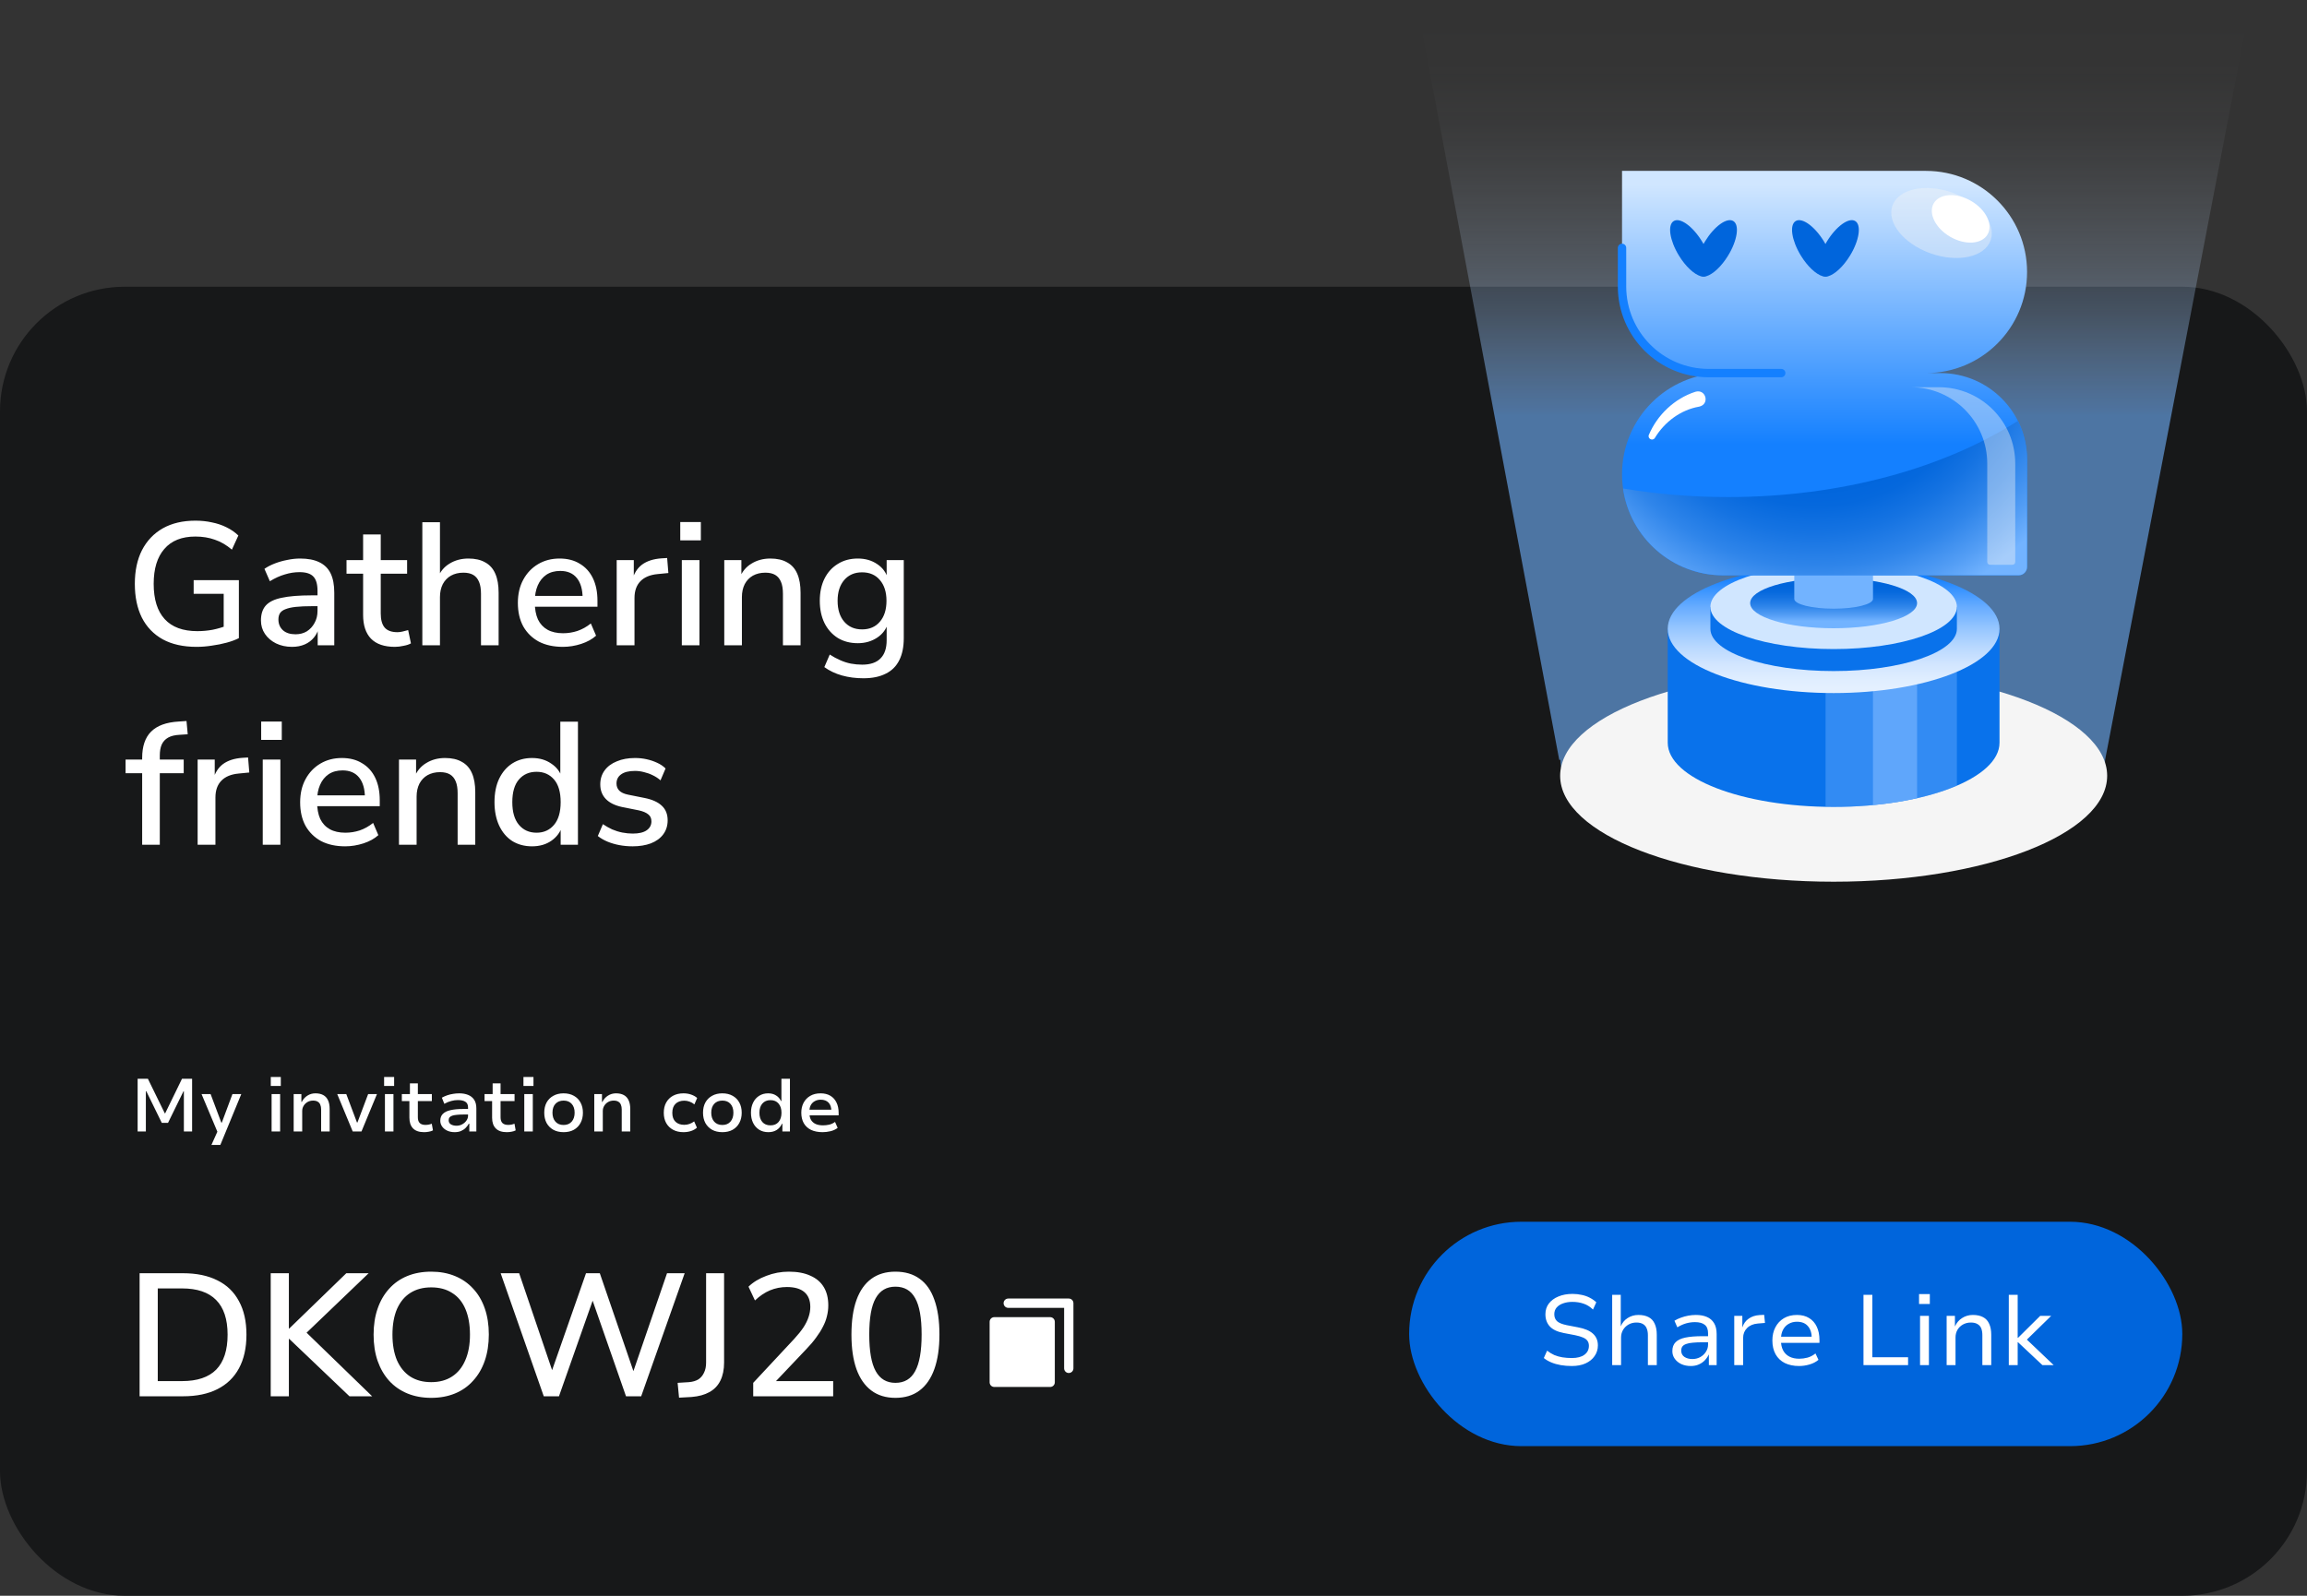
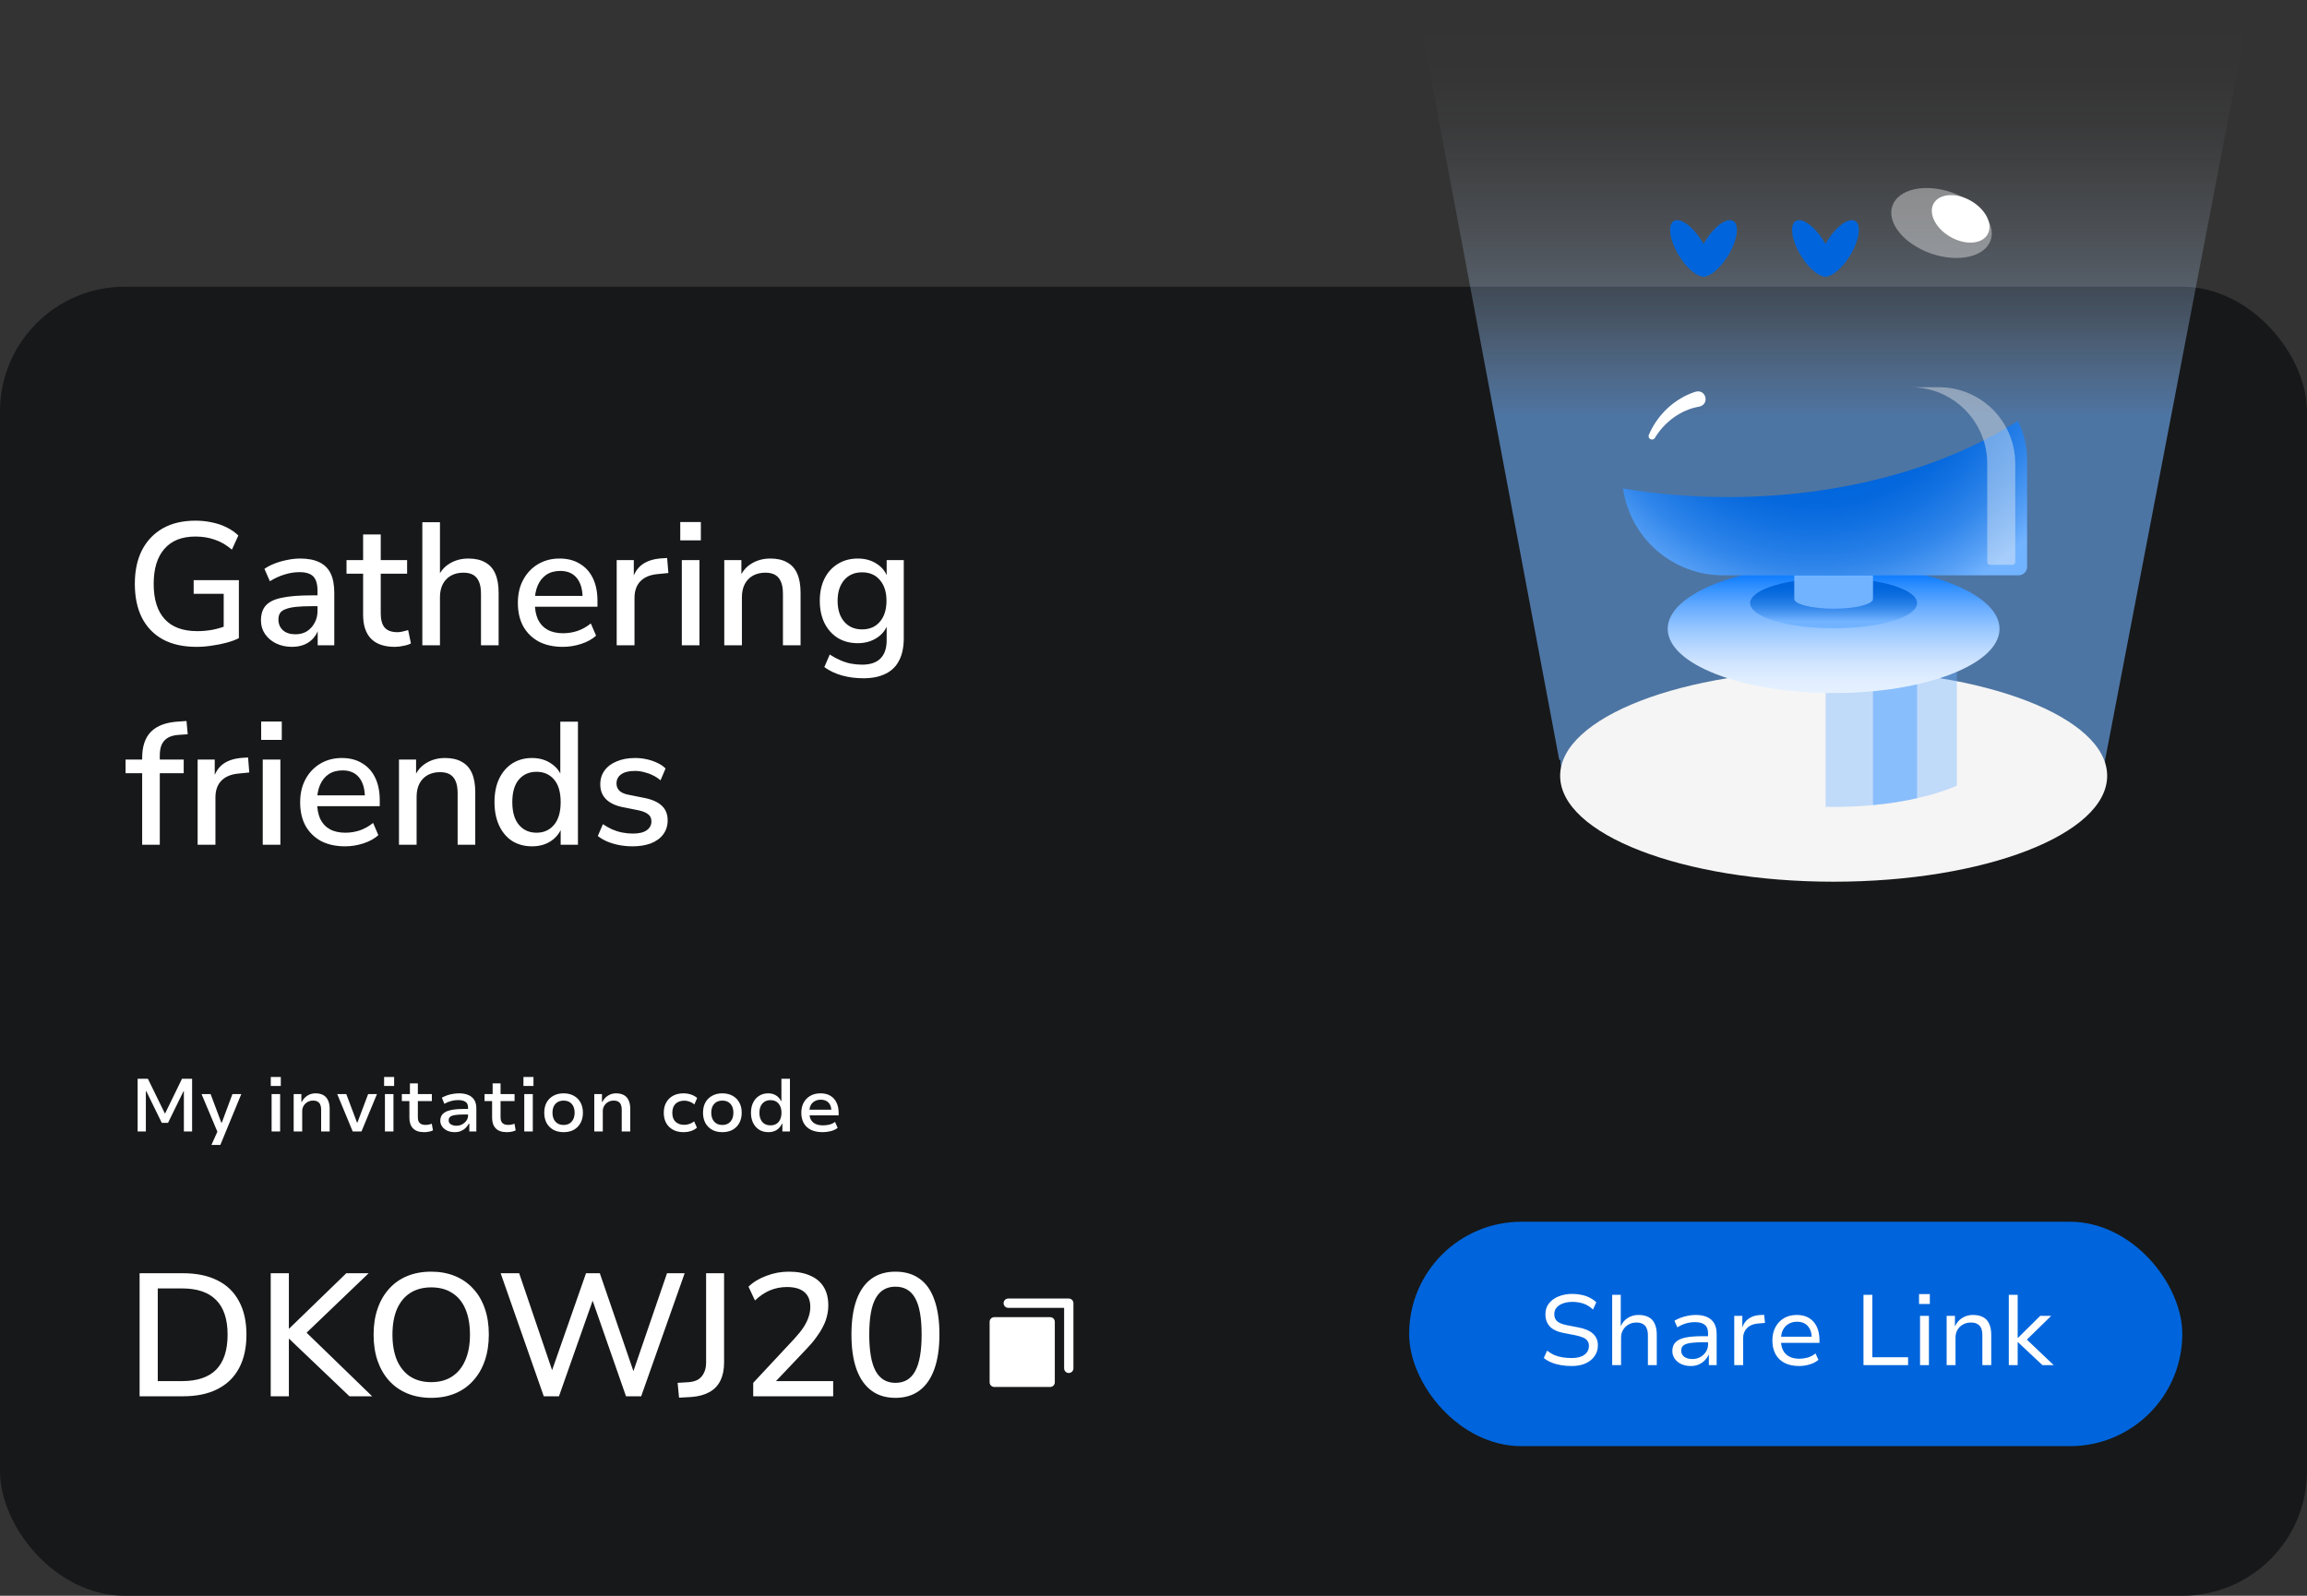
<svg xmlns="http://www.w3.org/2000/svg" width="185" height="128" viewBox="0 0 185 128" fill="none">
  <rect x="0" y="0" width="185" height="128" fill="#333333" stroke="none" />
  <rect y="23" width="185" height="105" rx="10" fill="#171819" />
  <path d="M15.768 51.886C14.695 51.886 13.789 51.685 13.052 51.284C12.315 50.873 11.755 50.29 11.372 49.534C10.999 48.778 10.812 47.877 10.812 46.832C10.812 45.786 11.003 44.886 11.386 44.13C11.778 43.374 12.333 42.79 13.052 42.38C13.78 41.969 14.653 41.764 15.67 41.764C16.137 41.764 16.58 41.81 17 41.904C17.42 41.988 17.807 42.118 18.162 42.296C18.526 42.473 18.843 42.692 19.114 42.954L18.596 44.088C18.157 43.714 17.7 43.448 17.224 43.29C16.757 43.122 16.239 43.038 15.67 43.038C14.578 43.038 13.747 43.369 13.178 44.032C12.609 44.685 12.324 45.618 12.324 46.832C12.324 48.073 12.618 49.016 13.206 49.66C13.794 50.304 14.667 50.626 15.824 50.626C16.244 50.626 16.655 50.588 17.056 50.514C17.467 50.43 17.859 50.313 18.232 50.164L17.938 50.892V47.63H15.53V46.538H19.156V51.186C18.885 51.326 18.559 51.447 18.176 51.55C17.803 51.652 17.406 51.732 16.986 51.788C16.575 51.853 16.169 51.886 15.768 51.886ZM23.418 51.886C22.942 51.886 22.513 51.792 22.13 51.606C21.757 51.419 21.463 51.167 21.248 50.85C21.034 50.532 20.926 50.173 20.926 49.772C20.926 49.268 21.052 48.871 21.304 48.582C21.566 48.283 21.99 48.073 22.578 47.952C23.176 47.821 23.978 47.756 24.986 47.756H25.644V48.624H25C24.496 48.624 24.072 48.642 23.726 48.68C23.381 48.717 23.106 48.778 22.9 48.862C22.695 48.936 22.546 49.044 22.452 49.184C22.368 49.324 22.326 49.492 22.326 49.688C22.326 50.042 22.448 50.332 22.69 50.556C22.933 50.77 23.269 50.878 23.698 50.878C24.044 50.878 24.347 50.798 24.608 50.64C24.87 50.472 25.075 50.248 25.224 49.968C25.383 49.688 25.462 49.366 25.462 49.002V47.392C25.462 46.86 25.35 46.477 25.126 46.244C24.902 46.01 24.534 45.894 24.02 45.894C23.628 45.894 23.236 45.954 22.844 46.076C22.452 46.188 22.051 46.37 21.64 46.622L21.206 45.628C21.449 45.46 21.729 45.315 22.046 45.194C22.364 45.072 22.695 44.979 23.04 44.914C23.395 44.839 23.736 44.802 24.062 44.802C24.688 44.802 25.201 44.9 25.602 45.096C26.013 45.292 26.316 45.59 26.512 45.992C26.708 46.393 26.806 46.911 26.806 47.546V51.76H25.476V50.234H25.602C25.528 50.579 25.388 50.878 25.182 51.13C24.986 51.372 24.739 51.559 24.44 51.69C24.142 51.82 23.801 51.886 23.418 51.886ZM31.666 51.886C30.816 51.886 30.177 51.666 29.748 51.228C29.328 50.789 29.118 50.154 29.118 49.324V46.02H27.788V44.928H29.118V42.87H30.532V44.928H32.646V46.02H30.532V49.212C30.532 49.706 30.634 50.08 30.84 50.332C31.054 50.584 31.4 50.71 31.876 50.71C32.016 50.71 32.156 50.691 32.296 50.654C32.445 50.616 32.59 50.579 32.73 50.542L32.954 51.606C32.814 51.69 32.618 51.755 32.366 51.802C32.123 51.858 31.89 51.886 31.666 51.886ZM33.867 51.76V41.89H35.281V46.384H35.085C35.29 45.861 35.612 45.469 36.051 45.208C36.49 44.937 36.994 44.802 37.563 44.802C38.104 44.802 38.552 44.904 38.907 45.11C39.271 45.306 39.542 45.609 39.719 46.02C39.896 46.421 39.985 46.93 39.985 47.546V51.76H38.571V47.63C38.571 47.238 38.52 46.92 38.417 46.678C38.314 46.426 38.16 46.239 37.955 46.118C37.75 45.996 37.484 45.936 37.157 45.936C36.784 45.936 36.452 46.015 36.163 46.174C35.883 46.332 35.664 46.561 35.505 46.86C35.356 47.158 35.281 47.504 35.281 47.896V51.76H33.867ZM45.139 51.886C44.393 51.886 43.749 51.746 43.208 51.466C42.675 51.176 42.26 50.77 41.962 50.248C41.672 49.716 41.528 49.086 41.528 48.358C41.528 47.648 41.672 47.028 41.962 46.496C42.251 45.964 42.648 45.548 43.151 45.25C43.656 44.951 44.23 44.802 44.873 44.802C45.508 44.802 46.05 44.942 46.498 45.222C46.955 45.492 47.305 45.88 47.547 46.384C47.79 46.888 47.911 47.49 47.911 48.19V48.666H42.648V47.798H46.959L46.721 47.994C46.721 47.294 46.568 46.752 46.26 46.37C45.952 45.987 45.508 45.796 44.929 45.796C44.491 45.796 44.117 45.898 43.809 46.104C43.511 46.309 43.282 46.594 43.123 46.958C42.965 47.322 42.886 47.746 42.886 48.232V48.316C42.886 48.857 42.969 49.314 43.138 49.688C43.315 50.052 43.572 50.327 43.907 50.514C44.243 50.7 44.659 50.794 45.154 50.794C45.545 50.794 45.928 50.733 46.301 50.612C46.684 50.481 47.044 50.28 47.38 50.01L47.8 50.99C47.492 51.27 47.095 51.489 46.609 51.648C46.124 51.806 45.634 51.886 45.139 51.886ZM49.453 51.76V44.928H50.825V46.566H50.685C50.834 46.006 51.1 45.581 51.483 45.292C51.875 45.002 52.393 44.834 53.037 44.788L53.499 44.76L53.597 45.964L52.743 46.048C52.136 46.104 51.674 46.295 51.357 46.622C51.04 46.948 50.881 47.396 50.881 47.966V51.76H49.453ZM54.55 43.346V41.876H56.202V43.346H54.55ZM54.676 51.76V44.928H56.09V51.76H54.676ZM58.08 51.76V44.928H59.452V46.384H59.298C59.503 45.861 59.825 45.469 60.264 45.208C60.703 44.937 61.207 44.802 61.776 44.802C62.317 44.802 62.765 44.904 63.12 45.11C63.484 45.306 63.755 45.609 63.932 46.02C64.109 46.421 64.198 46.93 64.198 47.546V51.76H62.784V47.63C62.784 47.238 62.733 46.92 62.63 46.678C62.527 46.426 62.373 46.239 62.168 46.118C61.963 45.996 61.697 45.936 61.37 45.936C60.997 45.936 60.665 46.015 60.376 46.174C60.096 46.332 59.877 46.561 59.718 46.86C59.569 47.158 59.494 47.504 59.494 47.896V51.76H58.08ZM69.24 54.406C68.624 54.406 68.05 54.331 67.518 54.182C66.986 54.032 66.515 53.808 66.104 53.51L66.538 52.502C66.809 52.679 67.084 52.828 67.364 52.95C67.654 53.08 67.943 53.174 68.232 53.23C68.531 53.286 68.834 53.314 69.142 53.314C69.796 53.314 70.286 53.146 70.612 52.81C70.939 52.483 71.102 51.998 71.102 51.354V49.926H71.228C71.088 50.439 70.794 50.845 70.346 51.144C69.898 51.442 69.38 51.592 68.792 51.592C68.176 51.592 67.64 51.452 67.182 51.172C66.725 50.882 66.37 50.486 66.118 49.982C65.866 49.468 65.74 48.871 65.74 48.19C65.74 47.508 65.866 46.916 66.118 46.412C66.37 45.908 66.725 45.516 67.182 45.236C67.64 44.946 68.176 44.802 68.792 44.802C69.39 44.802 69.908 44.951 70.346 45.25C70.794 45.548 71.084 45.954 71.214 46.468H71.102V44.928H72.474V51.186C72.474 51.895 72.353 52.488 72.11 52.964C71.868 53.449 71.504 53.808 71.018 54.042C70.542 54.284 69.95 54.406 69.24 54.406ZM69.128 50.486C69.735 50.486 70.211 50.28 70.556 49.87C70.911 49.459 71.088 48.899 71.088 48.19C71.088 47.49 70.911 46.934 70.556 46.524C70.211 46.113 69.735 45.908 69.128 45.908C68.531 45.908 68.055 46.113 67.7 46.524C67.346 46.934 67.168 47.49 67.168 48.19C67.168 48.899 67.346 49.459 67.7 49.87C68.055 50.28 68.531 50.486 69.128 50.486ZM11.4 67.76V62.02H10.07V60.928H11.806L11.4 61.306V60.802C11.4 59.868 11.638 59.164 12.114 58.688C12.599 58.202 13.341 57.932 14.34 57.876L14.956 57.834L15.054 58.898L14.41 58.94C14.027 58.958 13.719 59.033 13.486 59.164C13.253 59.294 13.08 59.481 12.968 59.724C12.865 59.957 12.814 60.251 12.814 60.606V61.152L12.618 60.928H14.732V62.02H12.814V67.76H11.4ZM15.848 67.76V60.928H17.22V62.566H17.079C17.229 62.006 17.495 61.581 17.878 61.292C18.27 61.002 18.788 60.834 19.431 60.788L19.893 60.76L19.991 61.964L19.137 62.048C18.531 62.104 18.069 62.295 17.752 62.622C17.434 62.948 17.276 63.396 17.276 63.966V67.76H15.848ZM20.944 59.346V57.876H22.596V59.346H20.944ZM21.07 67.76V60.928H22.484V67.76H21.07ZM27.68 67.886C26.934 67.886 26.29 67.746 25.748 67.466C25.216 67.176 24.801 66.77 24.503 66.248C24.213 65.716 24.069 65.086 24.069 64.358C24.069 63.648 24.213 63.028 24.503 62.496C24.792 61.964 25.189 61.548 25.692 61.25C26.197 60.951 26.77 60.802 27.415 60.802C28.049 60.802 28.59 60.942 29.038 61.222C29.496 61.492 29.846 61.88 30.088 62.384C30.331 62.888 30.453 63.49 30.453 64.19V64.666H25.189V63.798H29.5L29.262 63.994C29.262 63.294 29.108 62.752 28.8 62.37C28.492 61.987 28.049 61.796 27.471 61.796C27.032 61.796 26.659 61.898 26.351 62.104C26.052 62.309 25.823 62.594 25.665 62.958C25.506 63.322 25.427 63.746 25.427 64.232V64.316C25.427 64.857 25.511 65.314 25.678 65.688C25.856 66.052 26.113 66.327 26.448 66.514C26.785 66.7 27.2 66.794 27.695 66.794C28.087 66.794 28.469 66.733 28.843 66.612C29.225 66.481 29.584 66.28 29.921 66.01L30.34 66.99C30.032 67.27 29.636 67.489 29.151 67.648C28.665 67.806 28.175 67.886 27.68 67.886ZM31.994 67.76V60.928H33.366V62.384H33.212C33.417 61.861 33.739 61.469 34.178 61.208C34.617 60.937 35.121 60.802 35.69 60.802C36.231 60.802 36.679 60.904 37.034 61.11C37.398 61.306 37.669 61.609 37.846 62.02C38.023 62.421 38.112 62.93 38.112 63.546V67.76H36.698V63.63C36.698 63.238 36.647 62.92 36.544 62.678C36.441 62.426 36.287 62.239 36.082 62.118C35.877 61.996 35.611 61.936 35.284 61.936C34.911 61.936 34.579 62.015 34.29 62.174C34.01 62.332 33.791 62.561 33.632 62.86C33.483 63.158 33.408 63.504 33.408 63.896V67.76H31.994ZM42.664 67.886C42.067 67.886 41.54 67.746 41.082 67.466C40.634 67.176 40.284 66.766 40.032 66.234C39.78 65.692 39.654 65.062 39.654 64.344C39.654 63.606 39.78 62.976 40.032 62.454C40.284 61.931 40.634 61.525 41.082 61.236C41.54 60.946 42.067 60.802 42.664 60.802C43.262 60.802 43.775 60.951 44.204 61.25C44.643 61.539 44.937 61.931 45.086 62.426H44.932V57.89H46.346V67.76H44.96V66.22H45.1C44.951 66.724 44.657 67.13 44.218 67.438C43.789 67.736 43.271 67.886 42.664 67.886ZM43.028 66.794C43.607 66.794 44.074 66.584 44.428 66.164C44.783 65.744 44.96 65.137 44.96 64.344C44.96 63.541 44.783 62.934 44.428 62.524C44.074 62.113 43.607 61.908 43.028 61.908C42.44 61.908 41.969 62.113 41.614 62.524C41.26 62.934 41.082 63.541 41.082 64.344C41.082 65.137 41.26 65.744 41.614 66.164C41.969 66.584 42.44 66.794 43.028 66.794ZM50.726 67.886C50.362 67.886 50.007 67.853 49.662 67.788C49.317 67.722 48.999 67.629 48.71 67.508C48.421 67.386 48.164 67.237 47.94 67.06L48.346 66.108C48.579 66.266 48.827 66.406 49.088 66.528C49.349 66.64 49.62 66.724 49.9 66.78C50.189 66.836 50.469 66.864 50.74 66.864C51.235 66.864 51.608 66.775 51.86 66.598C52.112 66.42 52.238 66.182 52.238 65.884C52.238 65.641 52.154 65.454 51.986 65.324C51.818 65.184 51.566 65.076 51.23 65.002L49.9 64.736C49.321 64.614 48.883 64.4 48.584 64.092C48.285 63.784 48.136 63.392 48.136 62.916C48.136 62.486 48.253 62.113 48.486 61.796C48.719 61.478 49.046 61.236 49.466 61.068C49.886 60.89 50.371 60.802 50.922 60.802C51.239 60.802 51.547 60.834 51.846 60.9C52.145 60.965 52.425 61.058 52.686 61.18C52.957 61.301 53.185 61.455 53.372 61.642L52.966 62.594C52.789 62.435 52.583 62.3 52.35 62.188C52.126 62.076 51.893 61.992 51.65 61.936C51.407 61.87 51.165 61.838 50.922 61.838C50.427 61.838 50.054 61.931 49.802 62.118C49.559 62.295 49.438 62.538 49.438 62.846C49.438 63.079 49.513 63.27 49.662 63.42C49.811 63.569 50.045 63.676 50.362 63.742L51.692 64.008C52.299 64.129 52.756 64.334 53.064 64.624C53.381 64.913 53.54 65.305 53.54 65.8C53.54 66.229 53.423 66.602 53.19 66.92C52.957 67.237 52.625 67.48 52.196 67.648C51.776 67.806 51.286 67.886 50.726 67.886Z" fill="white" />
  <path d="M11.037 90.76V86.53H11.859L13.215 89.302H13.245L14.595 86.53H15.405V90.76H14.745V87.532H14.715L13.473 90.07H12.975L11.733 87.532H11.697V90.76H11.037ZM16.954 91.84L17.555 90.502V91.072L16.163 87.76H16.889L17.747 90.046H17.788L18.64 87.76H19.349L17.669 91.84H16.954ZM21.714 87.106V86.386H22.518V87.106H21.714ZM21.78 90.76V87.76H22.464V90.76H21.78ZM23.55 90.76V87.76H24.168V88.384H24.204C24.308 88.172 24.456 88.006 24.648 87.886C24.84 87.762 25.054 87.7 25.29 87.7C25.542 87.7 25.752 87.746 25.92 87.838C26.092 87.93 26.22 88.07 26.304 88.258C26.392 88.442 26.436 88.676 26.436 88.96V90.76H25.752V88.99C25.752 88.846 25.73 88.722 25.686 88.618C25.646 88.51 25.578 88.428 25.482 88.372C25.39 88.312 25.266 88.282 25.11 88.282C24.942 88.282 24.792 88.32 24.66 88.396C24.528 88.472 24.424 88.574 24.348 88.702C24.272 88.826 24.234 88.964 24.234 89.116V90.76H23.55ZM28.285 90.76L27.043 87.76H27.769L28.627 90.04H28.663L29.521 87.76H30.229L28.987 90.76H28.285ZM30.802 87.106V86.386H31.606V87.106H30.802ZM30.868 90.76V87.76H31.552V90.76H30.868ZM34.006 90.814C33.614 90.814 33.32 90.714 33.124 90.514C32.928 90.314 32.83 90.028 32.83 89.656V88.324H32.224V87.76H32.872V86.902H33.508V87.76H34.63V88.324H33.508V89.62C33.508 89.828 33.558 89.982 33.658 90.082C33.762 90.182 33.914 90.232 34.114 90.232C34.206 90.232 34.294 90.224 34.378 90.208C34.462 90.192 34.544 90.168 34.624 90.136L34.72 90.67C34.62 90.722 34.508 90.758 34.384 90.778C34.264 90.802 34.138 90.814 34.006 90.814ZM36.459 90.814C36.239 90.814 36.041 90.774 35.865 90.694C35.693 90.614 35.557 90.504 35.457 90.364C35.357 90.224 35.307 90.068 35.307 89.896C35.307 89.668 35.375 89.486 35.511 89.35C35.647 89.21 35.851 89.11 36.123 89.05C36.395 88.986 36.737 88.954 37.149 88.954H37.635V89.398H37.191C36.983 89.398 36.803 89.406 36.651 89.422C36.503 89.434 36.379 89.456 36.279 89.488C36.179 89.52 36.103 89.566 36.051 89.626C36.003 89.686 35.979 89.762 35.979 89.854C35.979 90.006 36.039 90.118 36.159 90.19C36.279 90.262 36.431 90.298 36.615 90.298C36.779 90.298 36.929 90.26 37.065 90.184C37.205 90.108 37.317 90.01 37.401 89.89C37.489 89.766 37.533 89.634 37.533 89.494V88.834C37.533 88.618 37.463 88.466 37.323 88.378C37.183 88.286 36.979 88.24 36.711 88.24C36.539 88.24 36.365 88.264 36.189 88.312C36.013 88.356 35.827 88.432 35.631 88.54L35.433 88.048C35.573 87.972 35.717 87.908 35.865 87.856C36.017 87.804 36.173 87.766 36.333 87.742C36.497 87.714 36.663 87.7 36.831 87.7C37.099 87.7 37.335 87.742 37.539 87.826C37.747 87.91 37.909 88.04 38.025 88.216C38.141 88.392 38.199 88.622 38.199 88.906V90.76H37.635V90.136H37.593C37.529 90.256 37.445 90.368 37.341 90.472C37.237 90.576 37.111 90.66 36.963 90.724C36.819 90.784 36.651 90.814 36.459 90.814ZM40.639 90.814C40.246 90.814 39.953 90.714 39.757 90.514C39.56 90.314 39.462 90.028 39.462 89.656V88.324H38.856V87.76H39.505V86.902H40.141V87.76H41.263V88.324H40.141V89.62C40.141 89.828 40.191 89.982 40.291 90.082C40.395 90.182 40.547 90.232 40.746 90.232C40.839 90.232 40.926 90.224 41.011 90.208C41.094 90.192 41.176 90.168 41.257 90.136L41.352 90.67C41.252 90.722 41.141 90.758 41.017 90.778C40.897 90.802 40.77 90.814 40.639 90.814ZM41.976 87.106V86.386H42.78V87.106H41.976ZM42.042 90.76V87.76H42.726V90.76H42.042ZM45.197 90.814C44.877 90.814 44.602 90.75 44.37 90.622C44.138 90.49 43.958 90.308 43.83 90.076C43.706 89.84 43.644 89.566 43.644 89.254C43.644 88.942 43.706 88.67 43.83 88.438C43.958 88.206 44.138 88.026 44.37 87.898C44.602 87.766 44.876 87.7 45.191 87.7C45.511 87.7 45.788 87.766 46.02 87.898C46.252 88.026 46.429 88.206 46.553 88.438C46.681 88.67 46.745 88.942 46.745 89.254C46.745 89.566 46.681 89.84 46.553 90.076C46.429 90.308 46.252 90.49 46.02 90.622C45.788 90.75 45.514 90.814 45.197 90.814ZM45.191 90.238C45.471 90.238 45.69 90.148 45.846 89.968C46.002 89.788 46.08 89.55 46.08 89.254C46.08 88.954 46.002 88.718 45.846 88.546C45.69 88.37 45.474 88.282 45.197 88.282C44.917 88.282 44.697 88.37 44.538 88.546C44.382 88.718 44.303 88.954 44.303 89.254C44.303 89.55 44.382 89.788 44.538 89.968C44.697 90.148 44.916 90.238 45.191 90.238ZM47.655 90.76V87.76H48.273V88.384H48.309C48.413 88.172 48.561 88.006 48.753 87.886C48.945 87.762 49.159 87.7 49.395 87.7C49.647 87.7 49.857 87.746 50.025 87.838C50.197 87.93 50.325 88.07 50.409 88.258C50.497 88.442 50.541 88.676 50.541 88.96V90.76H49.857V88.99C49.857 88.846 49.835 88.722 49.791 88.618C49.751 88.51 49.683 88.428 49.587 88.372C49.495 88.312 49.371 88.282 49.215 88.282C49.047 88.282 48.897 88.32 48.765 88.396C48.633 88.472 48.529 88.574 48.453 88.702C48.377 88.826 48.339 88.964 48.339 89.116V90.76H47.655ZM54.801 90.814C54.485 90.814 54.209 90.75 53.973 90.622C53.737 90.494 53.553 90.314 53.421 90.082C53.293 89.85 53.229 89.576 53.229 89.26C53.229 88.944 53.293 88.67 53.421 88.438C53.553 88.202 53.737 88.02 53.973 87.892C54.213 87.764 54.491 87.7 54.807 87.7C55.031 87.7 55.239 87.734 55.431 87.802C55.623 87.87 55.781 87.96 55.905 88.072L55.683 88.588C55.571 88.492 55.443 88.418 55.299 88.366C55.159 88.314 55.019 88.288 54.879 88.288C54.579 88.288 54.343 88.372 54.171 88.54C53.999 88.708 53.913 88.95 53.913 89.266C53.913 89.578 53.999 89.816 54.171 89.98C54.343 90.144 54.577 90.226 54.873 90.226C55.017 90.226 55.157 90.202 55.293 90.154C55.433 90.102 55.557 90.034 55.665 89.95L55.887 90.454C55.767 90.566 55.613 90.654 55.425 90.718C55.237 90.782 55.029 90.814 54.801 90.814ZM57.93 90.814C57.61 90.814 57.334 90.75 57.102 90.622C56.87 90.49 56.69 90.308 56.562 90.076C56.438 89.84 56.376 89.566 56.376 89.254C56.376 88.942 56.438 88.67 56.562 88.438C56.69 88.206 56.87 88.026 57.102 87.898C57.334 87.766 57.608 87.7 57.924 87.7C58.244 87.7 58.52 87.766 58.752 87.898C58.984 88.026 59.162 88.206 59.286 88.438C59.414 88.67 59.478 88.942 59.478 89.254C59.478 89.566 59.414 89.84 59.286 90.076C59.162 90.308 58.984 90.49 58.752 90.622C58.52 90.75 58.246 90.814 57.93 90.814ZM57.924 90.238C58.204 90.238 58.422 90.148 58.578 89.968C58.734 89.788 58.812 89.55 58.812 89.254C58.812 88.954 58.734 88.718 58.578 88.546C58.422 88.37 58.206 88.282 57.93 88.282C57.65 88.282 57.43 88.37 57.27 88.546C57.114 88.718 57.036 88.954 57.036 89.254C57.036 89.55 57.114 89.788 57.27 89.968C57.43 90.148 57.648 90.238 57.924 90.238ZM61.618 90.814C61.33 90.814 61.082 90.748 60.874 90.616C60.666 90.484 60.504 90.3 60.388 90.064C60.276 89.828 60.22 89.558 60.22 89.254C60.22 88.954 60.276 88.688 60.388 88.456C60.5 88.22 60.66 88.036 60.868 87.904C61.076 87.768 61.32 87.7 61.6 87.7C61.848 87.7 62.058 87.756 62.23 87.868C62.406 87.976 62.538 88.124 62.626 88.312H62.662V86.53H63.346V90.76H62.74V90.142H62.704C62.604 90.362 62.46 90.53 62.272 90.646C62.088 90.758 61.87 90.814 61.618 90.814ZM61.786 90.268C62.066 90.268 62.282 90.178 62.434 89.998C62.59 89.814 62.668 89.568 62.668 89.26C62.668 88.948 62.59 88.702 62.434 88.522C62.282 88.338 62.066 88.246 61.786 88.246C61.51 88.246 61.292 88.338 61.132 88.522C60.976 88.702 60.898 88.948 60.898 89.26C60.898 89.568 60.976 89.814 61.132 89.998C61.288 90.178 61.506 90.268 61.786 90.268ZM65.973 90.814C65.613 90.814 65.303 90.754 65.043 90.634C64.787 90.51 64.591 90.33 64.455 90.094C64.323 89.858 64.257 89.578 64.257 89.254C64.257 88.958 64.317 88.694 64.437 88.462C64.561 88.226 64.739 88.04 64.971 87.904C65.203 87.768 65.481 87.7 65.805 87.7C66.109 87.7 66.369 87.764 66.585 87.892C66.801 88.02 66.965 88.2 67.077 88.432C67.193 88.664 67.251 88.942 67.251 89.266V89.464H64.779V89.014H66.777L66.669 89.14C66.669 88.832 66.593 88.6 66.441 88.444C66.293 88.288 66.083 88.21 65.811 88.21C65.635 88.21 65.479 88.248 65.343 88.324C65.207 88.396 65.099 88.502 65.019 88.642C64.943 88.782 64.905 88.956 64.905 89.164V89.248C64.905 89.48 64.947 89.672 65.031 89.824C65.119 89.972 65.245 90.084 65.409 90.16C65.573 90.232 65.769 90.268 65.997 90.268C66.157 90.268 66.321 90.25 66.489 90.214C66.661 90.174 66.819 90.1 66.963 89.992L67.173 90.472C67.009 90.596 66.819 90.684 66.603 90.736C66.387 90.788 66.177 90.814 65.973 90.814Z" fill="white" />
  <path d="M11.195 112V102.13H14.681C15.764 102.13 16.683 102.321 17.439 102.704C18.195 103.077 18.769 103.633 19.161 104.37C19.562 105.098 19.763 105.994 19.763 107.058C19.763 108.122 19.562 109.023 19.161 109.76C18.769 110.488 18.195 111.043 17.439 111.426C16.683 111.809 15.764 112 14.681 112H11.195ZM12.651 110.782H14.597C15.819 110.782 16.734 110.474 17.341 109.858C17.948 109.233 18.251 108.299 18.251 107.058C18.251 105.817 17.943 104.888 17.327 104.272C16.72 103.656 15.81 103.348 14.597 103.348H12.651V110.782ZM21.709 112V102.13H23.165V106.568H23.192L27.77 102.13H29.562L24.201 107.268L24.229 106.554L29.843 112H28.023L23.192 107.394H23.165V112H21.709ZM34.578 112.126C33.879 112.126 33.244 112.009 32.675 111.776C32.105 111.543 31.615 111.202 31.204 110.754C30.803 110.306 30.495 109.774 30.28 109.158C30.066 108.533 29.959 107.833 29.959 107.058C29.959 106.283 30.066 105.588 30.28 104.972C30.495 104.347 30.803 103.815 31.204 103.376C31.606 102.928 32.091 102.587 32.66 102.354C33.23 102.121 33.869 102.004 34.578 102.004C35.279 102.004 35.913 102.121 36.483 102.354C37.052 102.587 37.537 102.923 37.938 103.362C38.349 103.801 38.662 104.333 38.877 104.958C39.091 105.574 39.199 106.269 39.199 107.044C39.199 107.819 39.091 108.519 38.877 109.144C38.662 109.769 38.349 110.306 37.938 110.754C37.537 111.202 37.052 111.543 36.483 111.776C35.913 112.009 35.279 112.126 34.578 112.126ZM34.578 110.866C35.232 110.866 35.787 110.717 36.245 110.418C36.711 110.119 37.066 109.685 37.309 109.116C37.56 108.547 37.687 107.861 37.687 107.058C37.687 106.255 37.565 105.569 37.322 105C37.08 104.431 36.725 104.001 36.258 103.712C35.801 103.413 35.241 103.264 34.578 103.264C33.925 103.264 33.365 103.413 32.898 103.712C32.441 104.001 32.087 104.431 31.834 105C31.592 105.569 31.471 106.255 31.471 107.058C31.471 107.851 31.592 108.537 31.834 109.116C32.087 109.685 32.441 110.119 32.898 110.418C33.365 110.717 33.925 110.866 34.578 110.866ZM43.605 112L40.148 102.13H41.632L44.529 110.656H44.011L46.993 102.13H48.099L51.026 110.656H50.563L53.489 102.13H54.904L51.417 112H50.2L47.371 103.894H47.679L44.824 112H43.605ZM54.453 112.112L54.34 110.922L55.251 110.866C55.559 110.838 55.81 110.763 56.007 110.642C56.203 110.511 56.352 110.334 56.455 110.11C56.566 109.886 56.623 109.615 56.623 109.298V102.13H58.065V109.298C58.065 109.858 57.967 110.339 57.77 110.74C57.575 111.141 57.281 111.449 56.889 111.664C56.506 111.879 56.03 112.009 55.461 112.056L54.453 112.112ZM60.401 112V110.922L63.691 107.394C63.999 107.058 64.246 106.75 64.433 106.47C64.62 106.181 64.755 105.905 64.839 105.644C64.932 105.373 64.979 105.103 64.979 104.832C64.979 104.309 64.82 103.913 64.503 103.642C64.186 103.371 63.719 103.236 63.103 103.236C62.627 103.236 62.174 103.325 61.745 103.502C61.325 103.679 60.924 103.95 60.541 104.314L60.023 103.208C60.396 102.844 60.872 102.555 61.451 102.34C62.03 102.116 62.632 102.004 63.257 102.004C63.938 102.004 64.512 102.111 64.979 102.326C65.455 102.531 65.814 102.835 66.057 103.236C66.3 103.637 66.421 104.127 66.421 104.706C66.421 105.005 66.384 105.299 66.309 105.588C66.244 105.868 66.136 106.148 65.987 106.428C65.847 106.708 65.665 106.997 65.441 107.296C65.226 107.595 64.965 107.903 64.657 108.22L61.843 111.188V110.782H66.813V112H60.401ZM71.805 112.126C71.04 112.126 70.396 111.93 69.874 111.538C69.351 111.146 68.954 110.577 68.683 109.83C68.413 109.074 68.278 108.15 68.278 107.058C68.278 105.947 68.413 105.019 68.683 104.272C68.954 103.525 69.351 102.961 69.874 102.578C70.396 102.195 71.04 102.004 71.805 102.004C72.58 102.004 73.229 102.195 73.751 102.578C74.274 102.951 74.666 103.511 74.927 104.258C75.198 105.005 75.334 105.933 75.334 107.044C75.334 108.136 75.198 109.06 74.927 109.816C74.657 110.572 74.26 111.146 73.737 111.538C73.215 111.93 72.571 112.126 71.805 112.126ZM71.805 110.922C72.524 110.922 73.052 110.609 73.388 109.984C73.733 109.359 73.906 108.379 73.906 107.044C73.906 105.709 73.733 104.739 73.388 104.132C73.052 103.516 72.524 103.208 71.805 103.208C71.096 103.208 70.569 103.516 70.224 104.132C69.878 104.739 69.706 105.709 69.706 107.044C69.706 108.379 69.878 109.359 70.224 109.984C70.569 110.609 71.096 110.922 71.805 110.922Z" fill="white" />
  <path d="M79.733 105.653C79.526 105.653 79.359 105.821 79.359 106.027V110.88C79.359 111.086 79.526 111.253 79.733 111.253H84.213C84.419 111.253 84.586 111.086 84.586 110.88V106.027C84.586 105.821 84.419 105.653 84.213 105.653H79.733Z" fill="white" />
  <path fill-rule="evenodd" clip-rule="evenodd" d="M80.479 104.533C80.479 104.327 80.647 104.16 80.853 104.16H85.706C85.912 104.16 86.079 104.327 86.079 104.533V109.76C86.079 109.966 85.912 110.133 85.706 110.133C85.5 110.133 85.333 109.966 85.333 109.76V104.907H80.853C80.647 104.907 80.479 104.74 80.479 104.533Z" fill="white" />
  <rect x="113" y="98" width="62" height="18" rx="9" fill="#0065DC" />
  <path d="M126.04 109.572C125.731 109.572 125.438 109.548 125.16 109.5C124.883 109.452 124.63 109.38 124.4 109.284C124.171 109.188 123.971 109.071 123.8 108.932L124.064 108.34C124.246 108.484 124.438 108.601 124.64 108.692C124.848 108.777 125.067 108.839 125.296 108.876C125.531 108.913 125.779 108.932 126.04 108.932C126.483 108.932 126.822 108.844 127.056 108.668C127.296 108.492 127.416 108.252 127.416 107.948C127.416 107.788 127.376 107.655 127.296 107.548C127.222 107.441 127.102 107.353 126.936 107.284C126.776 107.215 126.568 107.153 126.312 107.1L125.392 106.924C124.875 106.823 124.502 106.644 124.272 106.388C124.043 106.132 123.928 105.809 123.928 105.42C123.928 105.089 124.019 104.804 124.2 104.564C124.387 104.319 124.643 104.129 124.968 103.996C125.299 103.857 125.675 103.788 126.096 103.788C126.363 103.788 126.611 103.815 126.84 103.868C127.075 103.916 127.288 103.991 127.48 104.092C127.678 104.193 127.854 104.316 128.008 104.46L127.744 105.044C127.515 104.82 127.264 104.663 126.992 104.572C126.72 104.476 126.419 104.428 126.088 104.428C125.811 104.428 125.563 104.468 125.344 104.548C125.126 104.623 124.952 104.735 124.824 104.884C124.702 105.028 124.64 105.207 124.64 105.42C124.64 105.655 124.715 105.841 124.864 105.98C125.014 106.113 125.267 106.217 125.624 106.292L126.536 106.468C127.08 106.569 127.483 106.74 127.744 106.98C128.006 107.22 128.136 107.532 128.136 107.916C128.136 108.236 128.048 108.521 127.872 108.772C127.702 109.023 127.459 109.22 127.144 109.364C126.835 109.503 126.467 109.572 126.04 109.572ZM129.282 109.5V103.86H129.97V106.388C130.088 106.105 130.272 105.884 130.522 105.724C130.778 105.559 131.066 105.476 131.386 105.476C131.712 105.476 131.984 105.535 132.202 105.652C132.421 105.764 132.584 105.94 132.69 106.18C132.802 106.415 132.858 106.708 132.858 107.06V109.5H132.146V107.1C132.146 106.887 132.114 106.705 132.05 106.556C131.992 106.407 131.896 106.292 131.762 106.212C131.629 106.127 131.45 106.084 131.226 106.084C130.992 106.084 130.781 106.137 130.594 106.244C130.408 106.351 130.261 106.495 130.154 106.676C130.048 106.857 129.994 107.06 129.994 107.284V109.5H129.282ZM135.587 109.572C135.304 109.572 135.051 109.521 134.827 109.42C134.603 109.313 134.427 109.169 134.299 108.988C134.171 108.807 134.107 108.604 134.107 108.38C134.107 108.076 134.192 107.839 134.363 107.668C134.533 107.492 134.795 107.367 135.147 107.292C135.504 107.217 135.96 107.18 136.515 107.18H137.083V107.668H136.547C136.237 107.668 135.973 107.679 135.755 107.7C135.536 107.716 135.357 107.751 135.219 107.804C135.08 107.852 134.979 107.919 134.915 108.004C134.851 108.089 134.819 108.201 134.819 108.34C134.819 108.553 134.901 108.719 135.067 108.836C135.237 108.953 135.453 109.012 135.715 109.012C135.944 109.012 136.152 108.961 136.339 108.86C136.531 108.753 136.683 108.612 136.795 108.436C136.912 108.26 136.971 108.065 136.971 107.852V106.948C136.971 106.633 136.883 106.407 136.707 106.268C136.531 106.124 136.269 106.052 135.923 106.052C135.688 106.052 135.453 106.084 135.219 106.148C134.989 106.212 134.752 106.319 134.507 106.468L134.275 105.94C134.44 105.839 134.616 105.756 134.803 105.692C134.989 105.623 135.184 105.569 135.387 105.532C135.589 105.495 135.792 105.476 135.995 105.476C136.336 105.476 136.629 105.529 136.875 105.636C137.125 105.743 137.317 105.908 137.451 106.132C137.589 106.356 137.659 106.649 137.659 107.012V109.5H137.035V108.636C136.96 108.801 136.856 108.956 136.723 109.1C136.589 109.244 136.427 109.359 136.235 109.444C136.048 109.529 135.832 109.572 135.587 109.572ZM139.071 109.5V105.548H139.719V106.46H139.727C139.823 106.167 139.991 105.937 140.231 105.772C140.471 105.601 140.765 105.505 141.111 105.484L141.471 105.468L141.535 106.116L140.959 106.164C140.591 106.196 140.303 106.319 140.095 106.532C139.887 106.74 139.783 107.001 139.783 107.316V109.5H139.071ZM144.272 109.572C143.83 109.572 143.446 109.492 143.12 109.332C142.8 109.167 142.555 108.932 142.384 108.628C142.214 108.319 142.128 107.951 142.128 107.524C142.128 107.124 142.208 106.772 142.368 106.468C142.528 106.159 142.755 105.916 143.048 105.74C143.342 105.564 143.691 105.476 144.096 105.476C144.48 105.476 144.806 105.559 145.072 105.724C145.344 105.889 145.55 106.121 145.688 106.42C145.832 106.719 145.904 107.073 145.904 107.484V107.716H142.664V107.22H145.44L145.288 107.38C145.288 106.943 145.184 106.607 144.976 106.372C144.774 106.137 144.48 106.02 144.096 106.02C143.846 106.02 143.622 106.079 143.424 106.196C143.232 106.308 143.083 106.468 142.976 106.676C142.87 106.884 142.816 107.137 142.816 107.436V107.516C142.816 107.836 142.875 108.105 142.992 108.324C143.11 108.543 143.278 108.708 143.496 108.82C143.715 108.932 143.976 108.988 144.28 108.988C144.499 108.988 144.72 108.959 144.944 108.9C145.174 108.836 145.387 108.724 145.584 108.564L145.824 109.076C145.622 109.247 145.379 109.372 145.096 109.452C144.819 109.532 144.544 109.572 144.272 109.572ZM149.434 109.5V103.86H150.146V108.868H153.01V109.5H149.434ZM153.89 104.596V103.804H154.754V104.596H153.89ZM153.97 109.5V105.548H154.682V109.5H153.97ZM156.103 109.5V105.548H156.767V106.404C156.895 106.111 157.087 105.884 157.343 105.724C157.599 105.559 157.887 105.476 158.207 105.476C158.532 105.476 158.804 105.535 159.023 105.652C159.241 105.764 159.404 105.94 159.511 106.18C159.623 106.415 159.679 106.708 159.679 107.06V109.5H158.967V107.1C158.967 106.887 158.937 106.705 158.879 106.556C158.82 106.407 158.721 106.292 158.583 106.212C158.449 106.127 158.271 106.084 158.047 106.084C157.812 106.084 157.599 106.137 157.407 106.244C157.22 106.351 157.073 106.495 156.967 106.676C156.865 106.857 156.815 107.06 156.815 107.284V109.5H156.103ZM161.087 109.5V103.86H161.799V107.308H161.831L163.607 105.548H164.487L162.367 107.62L162.383 107.308L164.687 109.5H163.783L161.831 107.668H161.799V109.5H161.087Z" fill="white" />
  <g clip-path="url(#clip0_13455_10816)">
    <path opacity="0.6" d="M113.441 -0.679L125.037 60.953H125.13C125.13 65.592 134.907 69.353 146.97 69.353C159.032 69.353 168.81 65.592 168.81 60.953L180.641 -0.679H113.441Z" fill="url(#paint0_linear_13455_10816)" />
    <path d="M147.042 70.724C159.156 70.724 168.975 66.921 168.975 62.229C168.975 57.538 159.156 53.735 147.042 53.735C134.929 53.735 125.109 57.538 125.109 62.229C125.109 66.921 134.929 70.724 147.042 70.724Z" fill="#F5F5F5" />
-     <path d="M133.736 50.44V59.573C133.736 62.419 139.692 64.725 147.04 64.725C154.387 64.725 160.343 62.419 160.343 59.573V50.44H133.737H133.736Z" fill="#0972EB" />
    <path opacity="0.4" d="M146.395 64.719C146.608 64.723 146.823 64.725 147.04 64.725C150.962 64.725 154.488 64.067 156.923 63.021V50.439H146.395V64.718V64.719Z" fill="#72B3FF" />
    <path opacity="0.7" d="M153.732 50.44H150.195V64.578C151.454 64.46 152.641 64.27 153.732 64.024V50.44Z" fill="#72B3FF" />
    <path d="M147.04 55.592C154.387 55.592 160.343 53.285 160.343 50.44C160.343 47.594 154.387 45.288 147.04 45.288C139.692 45.288 133.736 47.594 133.736 50.44C133.736 53.285 139.692 55.592 147.04 55.592Z" fill="url(#paint1_linear_13455_10816)" />
-     <path d="M155.479 48.676C153.743 47.703 150.613 47.052 147.041 47.052C143.469 47.052 140.339 47.701 138.603 48.676H137.158V50.44C137.158 52.311 141.583 53.828 147.041 53.828C152.499 53.828 156.924 52.311 156.924 50.44V48.676H155.479Z" fill="#0972EB" />
-     <path d="M147.041 52.064C152.499 52.064 156.924 50.547 156.924 48.676C156.924 46.804 152.499 45.288 147.041 45.288C141.583 45.288 137.158 46.804 137.158 48.676C137.158 50.547 141.583 52.064 147.041 52.064Z" fill="#D0E6FF" />
    <path d="M147.039 50.394C150.735 50.394 153.732 49.491 153.732 48.378C153.732 47.264 150.735 46.362 147.039 46.362C143.342 46.362 140.346 47.264 140.346 48.378C140.346 49.491 143.342 50.394 147.039 50.394Z" fill="url(#paint2_linear_13455_10816)" />
    <path d="M143.885 46.146V48.042C143.885 48.476 145.298 48.826 147.041 48.826C148.784 48.826 150.197 48.476 150.197 48.042V46.146H143.885Z" fill="#72B3FF" />
-     <path d="M162.552 21.817C162.552 17.338 158.921 13.707 154.442 13.707H130.072V22.98C130.072 26.817 133.183 29.927 137.02 29.927H138.182C133.703 29.927 130.072 33.558 130.072 38.037C130.072 42.516 133.703 46.147 138.182 46.147H161.877C162.25 46.147 162.552 45.844 162.552 45.471V36.874C162.552 33.037 159.442 29.927 155.605 29.927H154.442C158.921 29.927 162.552 26.296 162.552 21.817Z" fill="url(#paint3_linear_13455_10816)" />
    <path d="M136.269 32.615C134.787 32.871 133.493 33.828 132.706 35.127C132.527 35.411 132.096 35.187 132.225 34.878C132.898 33.284 134.276 31.966 135.954 31.425C136.8 31.173 137.13 32.416 136.269 32.615Z" fill="white" />
    <path opacity="0.4" d="M159.631 19.272C160.104 17.924 158.725 16.212 156.55 15.447C154.375 14.683 152.228 15.156 151.754 16.504C151.28 17.852 152.66 19.565 154.835 20.329C157.01 21.093 159.157 20.62 159.631 19.272Z" fill="#F5F5F5" />
    <path d="M138.57 39.871C135.659 39.871 132.839 39.63 130.154 39.182C130.711 43.118 134.092 46.147 138.182 46.147H161.877C162.25 46.147 162.553 45.844 162.553 45.471V36.874C162.553 35.755 162.286 34.698 161.816 33.762C155.901 37.533 147.671 39.871 138.57 39.871Z" fill="url(#paint4_radial_13455_10816)" />
    <path opacity="0.4" d="M153.232 31.06C156.61 31.06 159.359 33.809 159.359 37.187V45.078C159.359 45.201 159.46 45.302 159.583 45.302H161.38C161.504 45.302 161.604 45.201 161.604 45.078V37.187C161.604 33.803 158.862 31.06 155.478 31.06H153.232Z" fill="#F5F5F5" />
    <path d="M159.386 18.802C159.845 18.007 159.251 16.804 158.059 16.115C156.866 15.427 155.527 15.514 155.068 16.309C154.609 17.105 155.203 18.308 156.395 18.996C157.588 19.684 158.927 19.598 159.386 18.802Z" fill="white" />
    <path d="M138.995 17.732C138.483 17.419 137.467 18.15 136.727 19.364C136.685 19.433 136.645 19.503 136.606 19.571C136.568 19.502 136.528 19.432 136.485 19.364C135.745 18.151 134.729 17.419 134.217 17.732C133.705 18.044 133.89 19.281 134.63 20.495C135.17 21.38 135.855 22.005 136.386 22.159C136.44 22.18 136.499 22.193 136.562 22.196C136.578 22.197 136.592 22.196 136.606 22.196C136.621 22.196 136.635 22.197 136.65 22.196C136.713 22.194 136.772 22.182 136.827 22.159C137.358 22.005 138.042 21.38 138.582 20.495C139.322 19.282 139.507 18.044 138.995 17.732Z" fill="#0065DC" />
    <path d="M148.772 17.732C148.261 17.419 147.245 18.15 146.504 19.364C146.462 19.433 146.423 19.503 146.384 19.571C146.345 19.502 146.305 19.432 146.263 19.364C145.522 18.151 144.506 17.419 143.995 17.732C143.483 18.044 143.668 19.281 144.408 20.495C144.948 21.38 145.632 22.005 146.163 22.159C146.218 22.18 146.276 22.193 146.34 22.196C146.356 22.197 146.369 22.196 146.384 22.196C146.398 22.196 146.413 22.197 146.427 22.196C146.49 22.194 146.549 22.182 146.604 22.159C147.135 22.005 147.819 21.38 148.359 20.495C149.1 19.282 149.284 18.044 148.772 17.732Z" fill="#0065DC" />
-     <path d="M142.837 30.263H137.02C133.003 30.263 129.736 26.996 129.736 22.98V19.883C129.736 19.697 129.886 19.547 130.072 19.547C130.258 19.547 130.408 19.697 130.408 19.883V22.98C130.408 26.625 133.374 29.591 137.02 29.591H142.837C143.023 29.591 143.173 29.741 143.173 29.927C143.173 30.113 143.023 30.263 142.837 30.263Z" fill="#1480FF" />
  </g>
  <defs>
    <linearGradient id="paint0_linear_13455_10816" x1="147.041" y1="68.034" x2="147.041" y2="1.332" gradientUnits="userSpaceOnUse">
      <stop offset="0.52" stop-color="#72B3FF" />
      <stop offset="0.53" stop-color="#77B5FF" stop-opacity="0.95" />
      <stop offset="0.59" stop-color="#90C3FF" stop-opacity="0.73" />
      <stop offset="0.64" stop-color="#A7CFFF" stop-opacity="0.54" />
      <stop offset="0.7" stop-color="#BAD9FF" stop-opacity="0.37" />
      <stop offset="0.76" stop-color="#CAE2FF" stop-opacity="0.24" />
      <stop offset="0.82" stop-color="#D6E8FF" stop-opacity="0.13" />
      <stop offset="0.87" stop-color="#DFEDFF" stop-opacity="0.06" />
      <stop offset="0.94" stop-color="#E4F0FF" stop-opacity="0.01" />
      <stop offset="1" stop-color="#E6F1FF" stop-opacity="0" />
    </linearGradient>
    <linearGradient id="paint1_linear_13455_10816" x1="147.04" y1="45.288" x2="147.04" y2="55.592" gradientUnits="userSpaceOnUse">
      <stop offset="0.1" stop-color="#1480FF" />
      <stop offset="0.17" stop-color="#308FFF" />
      <stop offset="0.33" stop-color="#67ACFF" />
      <stop offset="0.49" stop-color="#94C5FF" />
      <stop offset="0.64" stop-color="#B8D8FF" />
      <stop offset="0.77" stop-color="#D1E5FF" />
      <stop offset="0.9" stop-color="#E0EEFF" />
      <stop offset="1" stop-color="#E6F1FF" />
    </linearGradient>
    <linearGradient id="paint2_linear_13455_10816" x1="147.039" y1="46.674" x2="147.039" y2="49.818" gradientUnits="userSpaceOnUse">
      <stop offset="0.1" stop-color="#0065DC" />
      <stop offset="0.24" stop-color="#0568DD" />
      <stop offset="0.42" stop-color="#1573E2" />
      <stop offset="0.63" stop-color="#2F85EA" />
      <stop offset="0.85" stop-color="#549EF5" />
      <stop offset="1" stop-color="#72B3FF" />
    </linearGradient>
    <linearGradient id="paint3_linear_13455_10816" x1="146.312" y1="14.808" x2="146.312" y2="44.578" gradientUnits="userSpaceOnUse">
      <stop stop-color="#D0E6FF" />
      <stop offset="0.7" stop-color="#1480FF" />
    </linearGradient>
    <radialGradient id="paint4_radial_13455_10816" cx="0" cy="0" r="1" gradientUnits="userSpaceOnUse" gradientTransform="translate(145.588 26.066) scale(27.334 27.334)">
      <stop offset="0.46" stop-color="#0065DC" />
      <stop offset="0.53" stop-color="#0568DD" />
      <stop offset="0.61" stop-color="#1573E2" />
      <stop offset="0.71" stop-color="#2F85EA" />
      <stop offset="0.81" stop-color="#549EF5" />
      <stop offset="0.88" stop-color="#72B3FF" />
    </radialGradient>
    <clipPath id="clip0_13455_10816">
      <rect width="67.2" height="78.4" fill="white" transform="translate(113.441 0.6)" />
    </clipPath>
  </defs>
</svg>